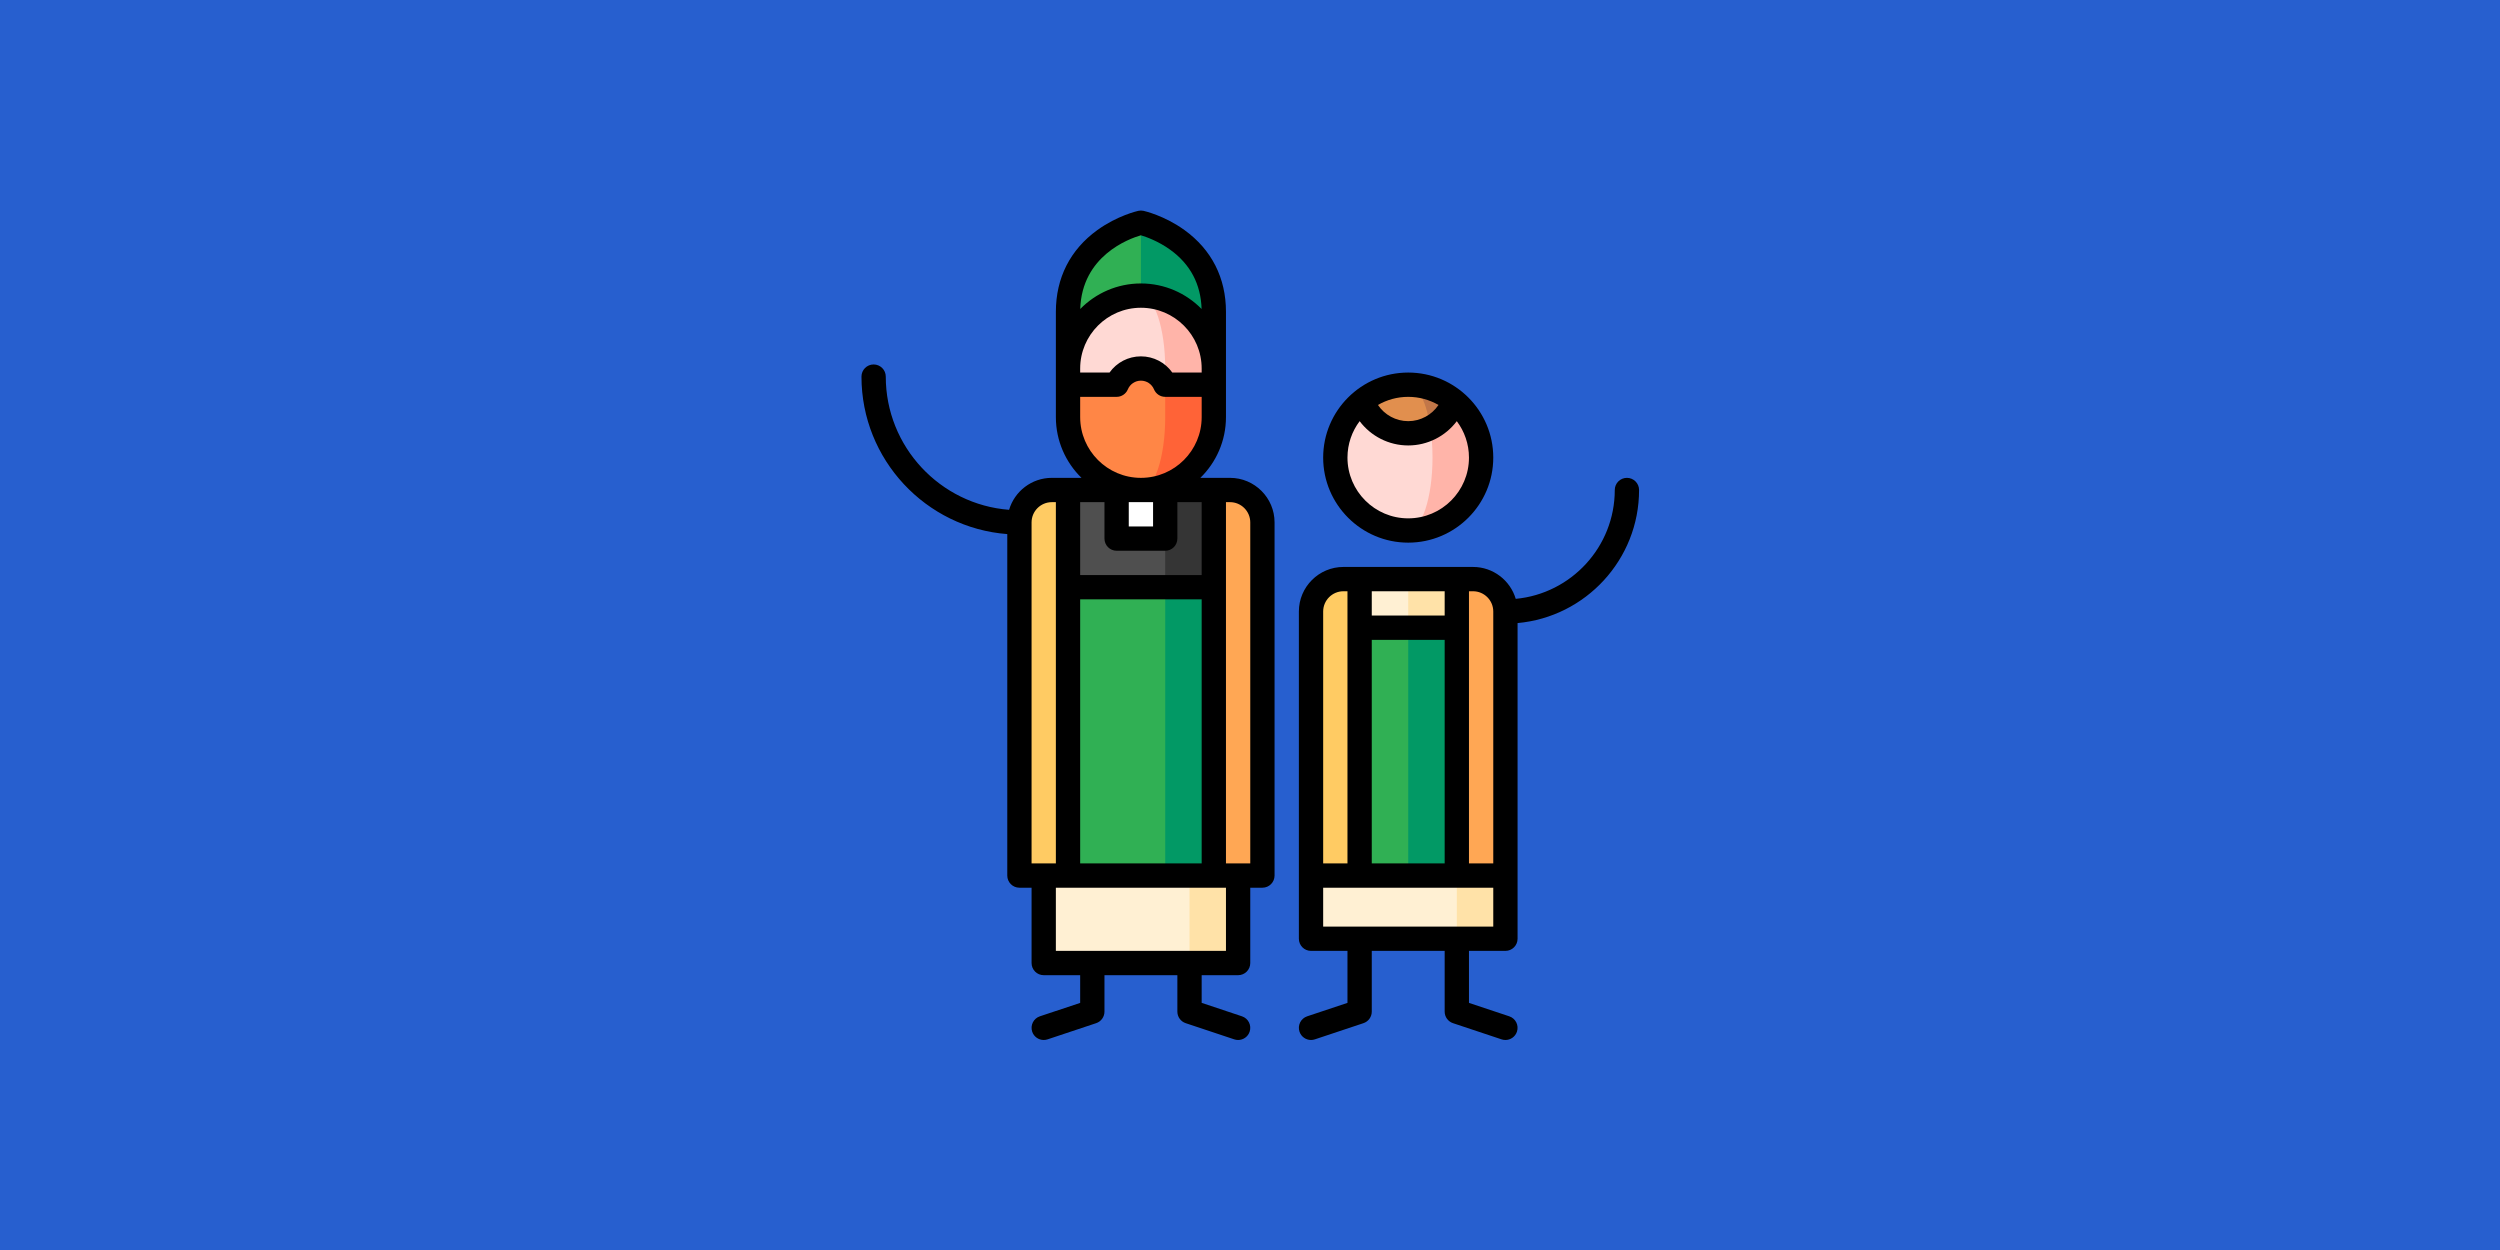
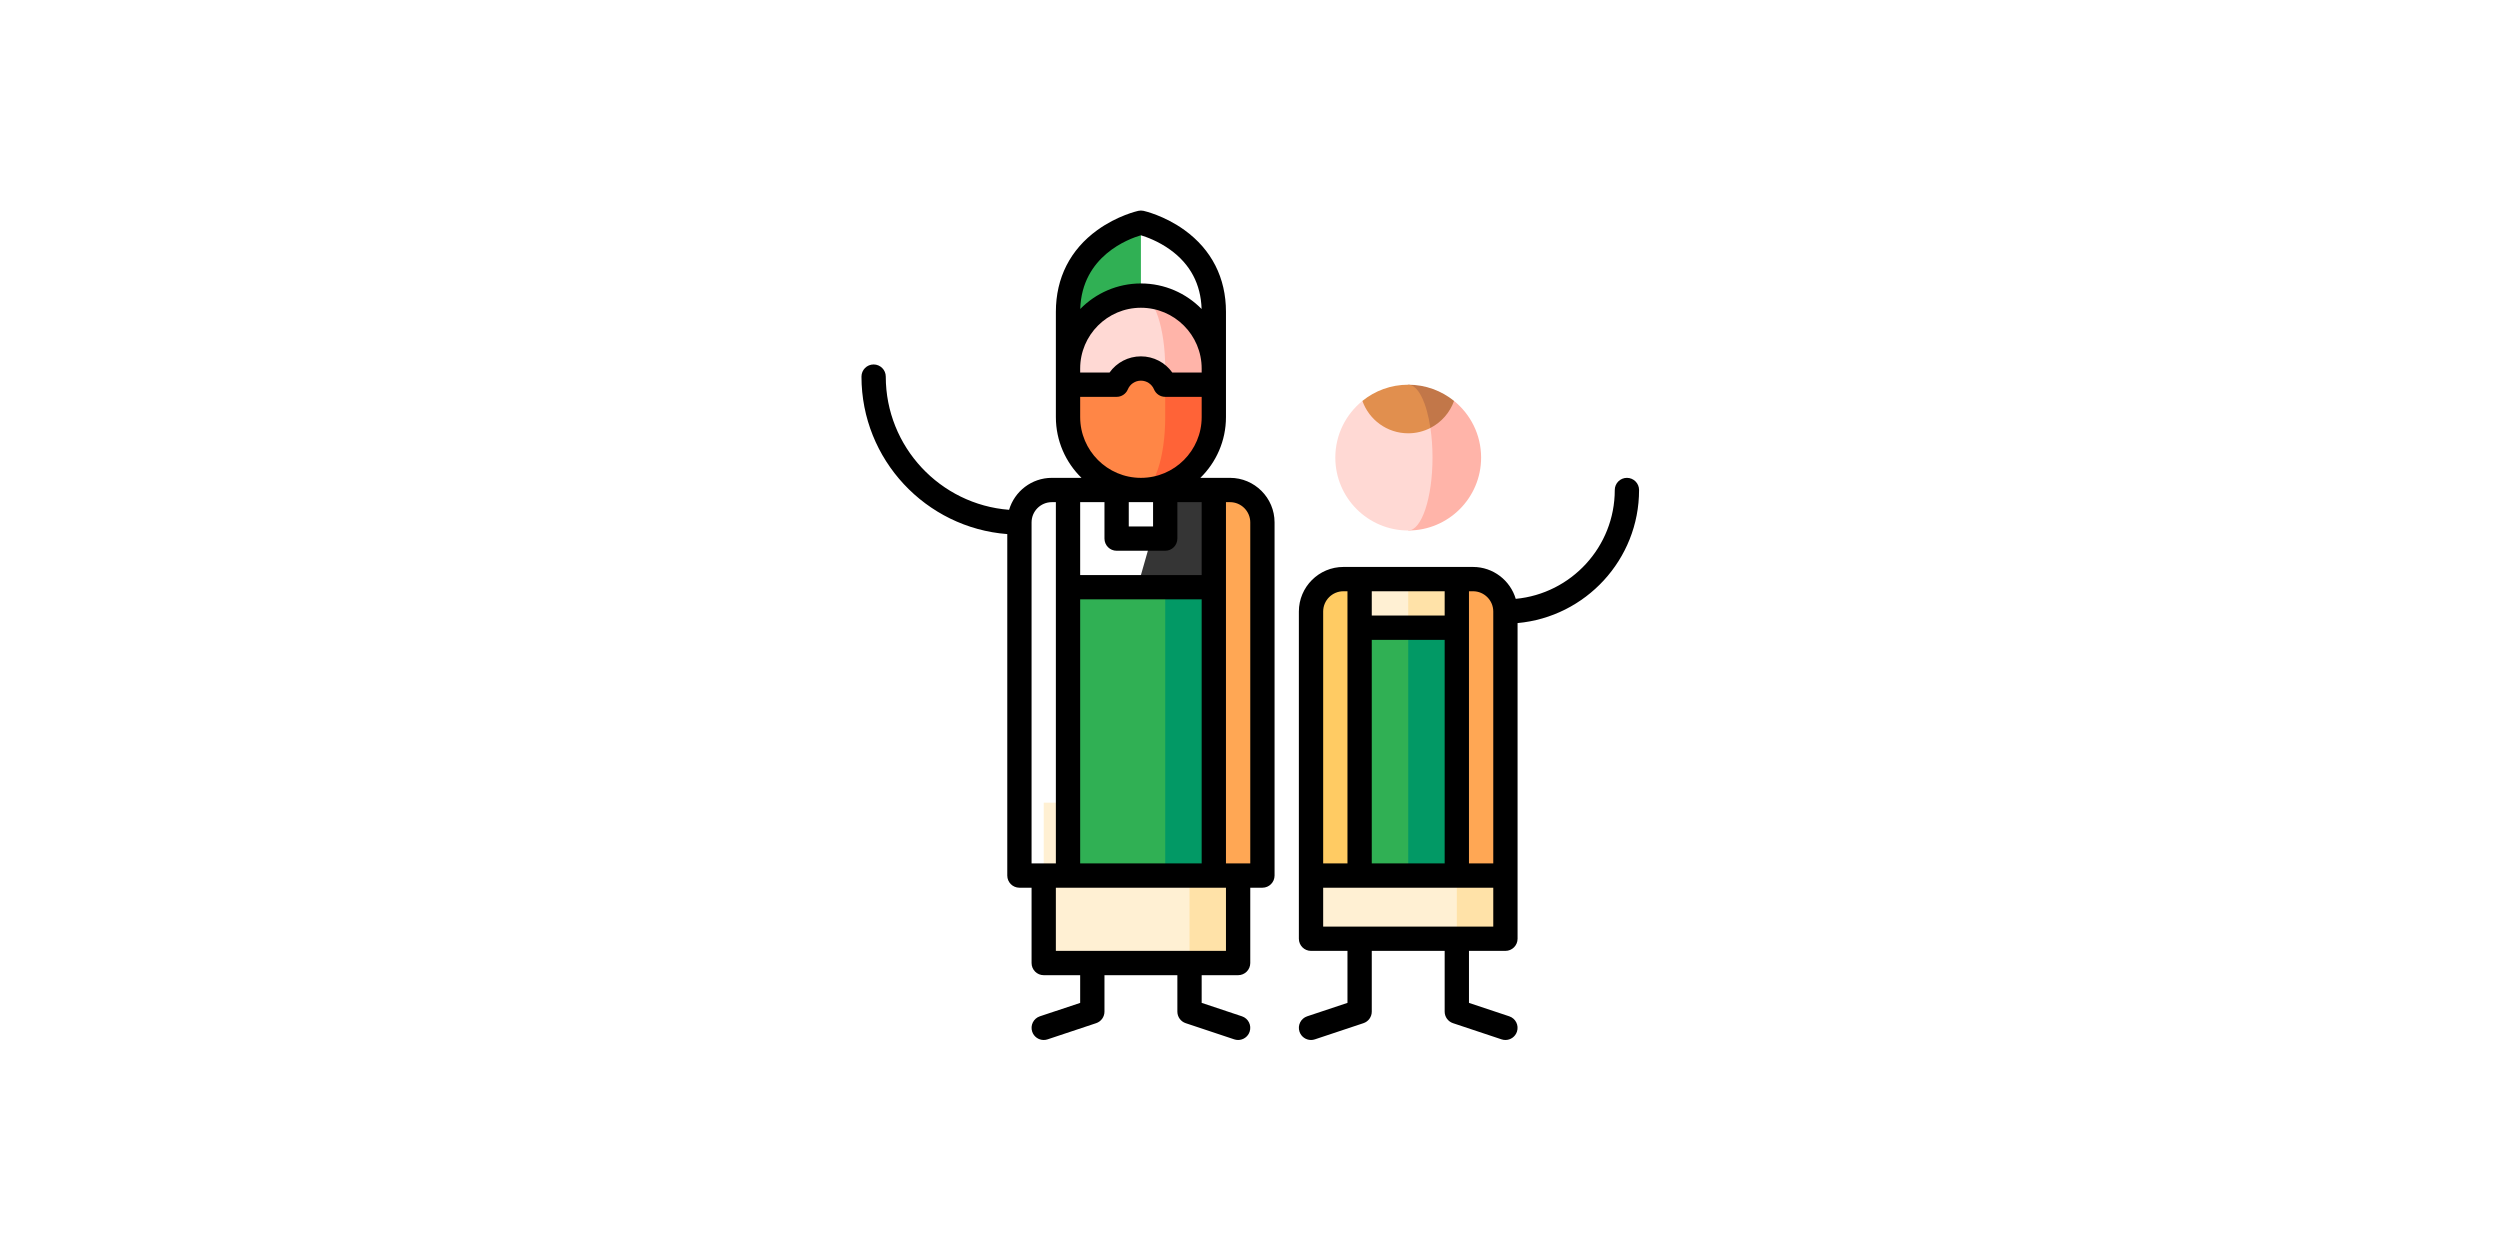
<svg xmlns="http://www.w3.org/2000/svg" id="master-artboard" viewBox="0 0 1000 500" version="1.1" x="0px" y="0px" style="enable-background:new 0 0 1400 980;" width="1000px" height="500px">
-   <rect id="ee-background" x="0" y="0" width="1000" height="500" style="fill: rgb(39, 95, 207); fill-opacity: 1; pointer-events: none;" />
  <g transform="matrix(0.592, 0, 0, 0.592, 348.483, 98.483)">
    <g />
  </g>
  <g transform="matrix(0.648, 0, 0, 0.648, 334.219, 84.22)">
    <g>
      <path d="m248.501 464.501h-30l-67.5-99h97.5z" fill="#ffe2a8" />
      <path d="m128.501 365.501h90v99h-90z" fill="#fff0d3" />
      <path d="m263.501 192.501c0-11-9-20-20-20h-10l-30 30v178l30 30h30z" fill="#ffa754" />
-       <path d="m113.501 192.501c0-11 9-20 20-20h10l30 30v178l-30 30h-30z" fill="#ffcb63" />
      <path d="m203.501 172.501-30 105 60-45v-60z" fill="#353535" />
-       <path d="m143.501 172.501v60l60 60v-90l-30-30z" fill="#4f4f4f" />
      <path d="m203.501 232.501-37.5 89 37.5 89h30v-178z" fill="#029965" />
      <path d="m143.501 232.501h60v178h-60z" fill="#30b054" />
      <path d="m173.501 172.501h30v30h-30z" fill="#fff" />
-       <path d="m233.501 62.501c0-45-45-55-45-55l-30 90h75z" fill="#029965" />
      <path d="m143.501 62.501v35h45v-90c0 0-45 10-45 55z" fill="#30b054" />
      <path d="m188.501 52.501v100l45-45v-10c0-24.86-20.15-45-45-45z" fill="#ffb4a9" />
      <path d="m188.501 52.501c-24.86 0-45 20.14-45 45v10l60 45v-55c0-24.86-6.72-45-15-45z" fill="#ffd9d4" />
      <path d="m203.501 107.501-15 65c24.85 0 45-20.15 45-45v-20z" fill="#ff6337" />
      <path d="m203.501 107.501v20c0 24.85-6.72 45-15 45-24.86 0-45-20.15-45-45v-20h30c2.45-5.87 8.24-10 15-10s12.55 4.13 15 10z" fill="#ff8646" />
      <path d="m413.501 449.501h-30l-30-69 60 30z" fill="#ffe2a8" />
      <path d="m383.501 449.501h-90v-39l90-43z" fill="#fff0d3" />
      <path d="m413.501 247.501c0-11-9-20-20-20h-10l-30 30v123l30 30h30z" fill="#ffa754" />
      <path d="m293.501 247.501c0-11 9-20 20-20h10l15 30v123l-15 30h-30z" fill="#ffcb63" />
      <path d="m353.501 227.501-30 60 60-30v-30z" fill="#ffe2a8" />
      <path d="m323.501 227.501v30l30 30v-60z" fill="#fff0d3" />
      <path d="m353.501 257.501-22.5 76.5 22.5 76.5h30v-153z" fill="#029965" />
      <path d="m323.501 257.501h30v153h-30z" fill="#30b054" />
      <path d="m381.784 117.509h-28.283v79.992c24.853 0 45-20.147 45-45 0-14.135-6.523-26.742-16.717-34.992z" fill="#ffb4a9" />
      <path d="m367.202 134.187-41.984-16.678c-10.194 8.25-16.717 20.856-16.717 34.992 0 24.853 20.147 45 45 45 8.284 0 15-20.147 15-45 0-6.524-.467-12.718-1.299-18.314z" fill="#ffd9d4" />
      <path d="m353.501 107.501v26.686h13.701c6.754-3.473 12.02-9.436 14.583-16.678-7.73-6.255-17.567-10.008-28.284-10.008z" fill="#c27749" />
      <path d="m353.501 107.501c-10.718 0-20.554 3.753-28.283 10.008 4.121 11.646 15.225 19.992 28.283 19.992 4.938 0 9.593-1.2 13.701-3.314-2.339-15.722-7.592-26.686-13.701-26.686z" fill="#e18f4e" />
      <path d="m243.501 165h-18.308c9.745-9.537 15.808-22.821 15.808-37.5v-65c0-20.908-8.855-38.355-25.609-50.455-12.362-8.928-24.743-11.75-25.264-11.866-1.071-.238-2.183-.238-3.254 0-.521.116-12.902 2.938-25.264 11.866-16.753 12.1-25.609 29.547-25.609 50.455v65c0 14.68 6.063 27.964 15.808 37.5h-18.308c-12.465 0-23.013 8.339-26.375 19.729-42.52-3.268-76.126-38.886-76.126-82.229 0-4.142-3.358-7.5-7.5-7.5s-7.5 3.358-7.5 7.5c0 51.239 39.729 93.372 90 97.214v210.786c0 4.142 3.358 7.5 7.5 7.5h7.5v46.5c0 4.142 3.358 7.5 7.5 7.5h22.5v17.094l-24.872 8.291c-3.93 1.31-6.053 5.558-4.744 9.487 1.048 3.143 3.974 5.13 7.114 5.13.786 0 1.586-.125 2.373-.387l30-10c3.063-1.021 5.128-3.887 5.128-7.115v-22.5h45v22.5c0 3.228 2.066 6.094 5.128 7.115l30 10c.787.262 1.586.387 2.373.387 3.14 0 6.066-1.988 7.114-5.13 1.31-3.929-.814-8.177-4.744-9.487l-24.872-8.291v-17.094h22.5c4.142 0 7.5-3.358 7.5-7.5v-46.5h7.5c4.142 0 7.5-3.358 7.5-7.5v-218c.003-15.163-12.333-27.5-27.497-27.5zm-92.5 238v-163h75v163zm75-178h-75v-45h15v22.5c0 4.142 3.358 7.5 7.5 7.5h30c4.142 0 7.5-3.358 7.5-7.5v-22.5h15zm-30-45v15h-15v-15zm-7.528-164.738c3.201.958 10.725 3.59 18.137 8.943 12.398 8.954 18.889 21.253 19.347 36.556-9.534-9.718-22.8-15.761-37.456-15.761-14.654 0-27.919 6.042-37.452 15.758 1.006-32.794 30.02-43.341 37.424-45.496zm.028 44.738c20.678 0 37.5 16.822 37.5 37.5v2.5h-18.129c-4.389-6.2-11.546-10-19.371-10s-14.982 3.8-19.371 10h-18.129v-2.5c0-20.678 16.822-37.5 37.5-37.5zm-37.5 67.5v-12.5h22.5c3.027 0 5.757-1.819 6.922-4.613 1.365-3.272 4.536-5.387 8.079-5.387s6.713 2.115 8.079 5.387c1.165 2.793 3.895 4.613 6.922 4.613h22.5v12.5c0 20.678-16.822 37.5-37.5 37.5s-37.502-16.822-37.502-37.5zm-30 65c0-6.893 5.607-12.5 12.5-12.5h2.5v223h-15zm120 264.5h-105v-39h105zm15-54h-15v-223h2.5c6.893 0 12.5 5.607 12.5 12.5z" />
      <path d="m496.001 172.5c0-4.142-3.358-7.5-7.5-7.5s-7.5 3.358-7.5 7.5c0 35.073-26.891 63.972-61.136 67.191-3.374-11.371-13.913-19.691-26.364-19.691h-80c-15.164 0-27.5 12.336-27.5 27.5v202c0 4.142 3.358 7.5 7.5 7.5h22.499v32.094l-24.872 8.291c-3.93 1.31-6.053 5.557-4.744 9.487 1.048 3.143 3.974 5.13 7.114 5.13.786 0 1.586-.125 2.373-.387l30-10c3.063-1.021 5.128-3.887 5.128-7.115v-37.5h45v37.5c0 3.228 2.066 6.094 5.128 7.115l30 10c.787.262 1.586.387 2.373.387 3.14 0 6.066-1.988 7.114-5.13 1.31-3.93-.814-8.177-4.744-9.487l-24.87-8.291v-32.094h22.5c4.142 0 7.5-3.358 7.5-7.5v-194.856c41.988-3.804 75.001-39.183 75.001-82.144zm-90 75v155.5h-15v-168h2.5c6.893 0 12.5 5.607 12.5 12.5zm-75 155.5v-138h45v138zm45-153h-45v-15h45zm-62.5-15h2.5v168h-15v-155.5c0-6.893 5.608-12.5 12.5-12.5zm-12.5 207c0-6.852 0-24 0-24h105v24z" />
-       <path d="m353.5 205c28.949 0 52.5-23.551 52.5-52.5s-23.551-52.5-52.5-52.5-52.5 23.551-52.5 52.5 23.552 52.5 52.5 52.5zm18.689-84.99c-4.112 6.13-11.08 9.99-18.689 9.99s-14.576-3.86-18.689-9.99c5.506-3.18 11.886-5.01 18.689-5.01s13.183 1.83 18.689 5.01zm-48.673 9.997c6.962 9.254 18 14.993 29.984 14.993s23.023-5.739 29.985-14.993c4.716 6.271 7.515 14.061 7.515 22.493 0 20.678-16.822 37.5-37.5 37.5s-37.5-16.822-37.5-37.5c0-8.432 2.8-16.222 7.516-22.493z" />
    </g>
  </g>
</svg>